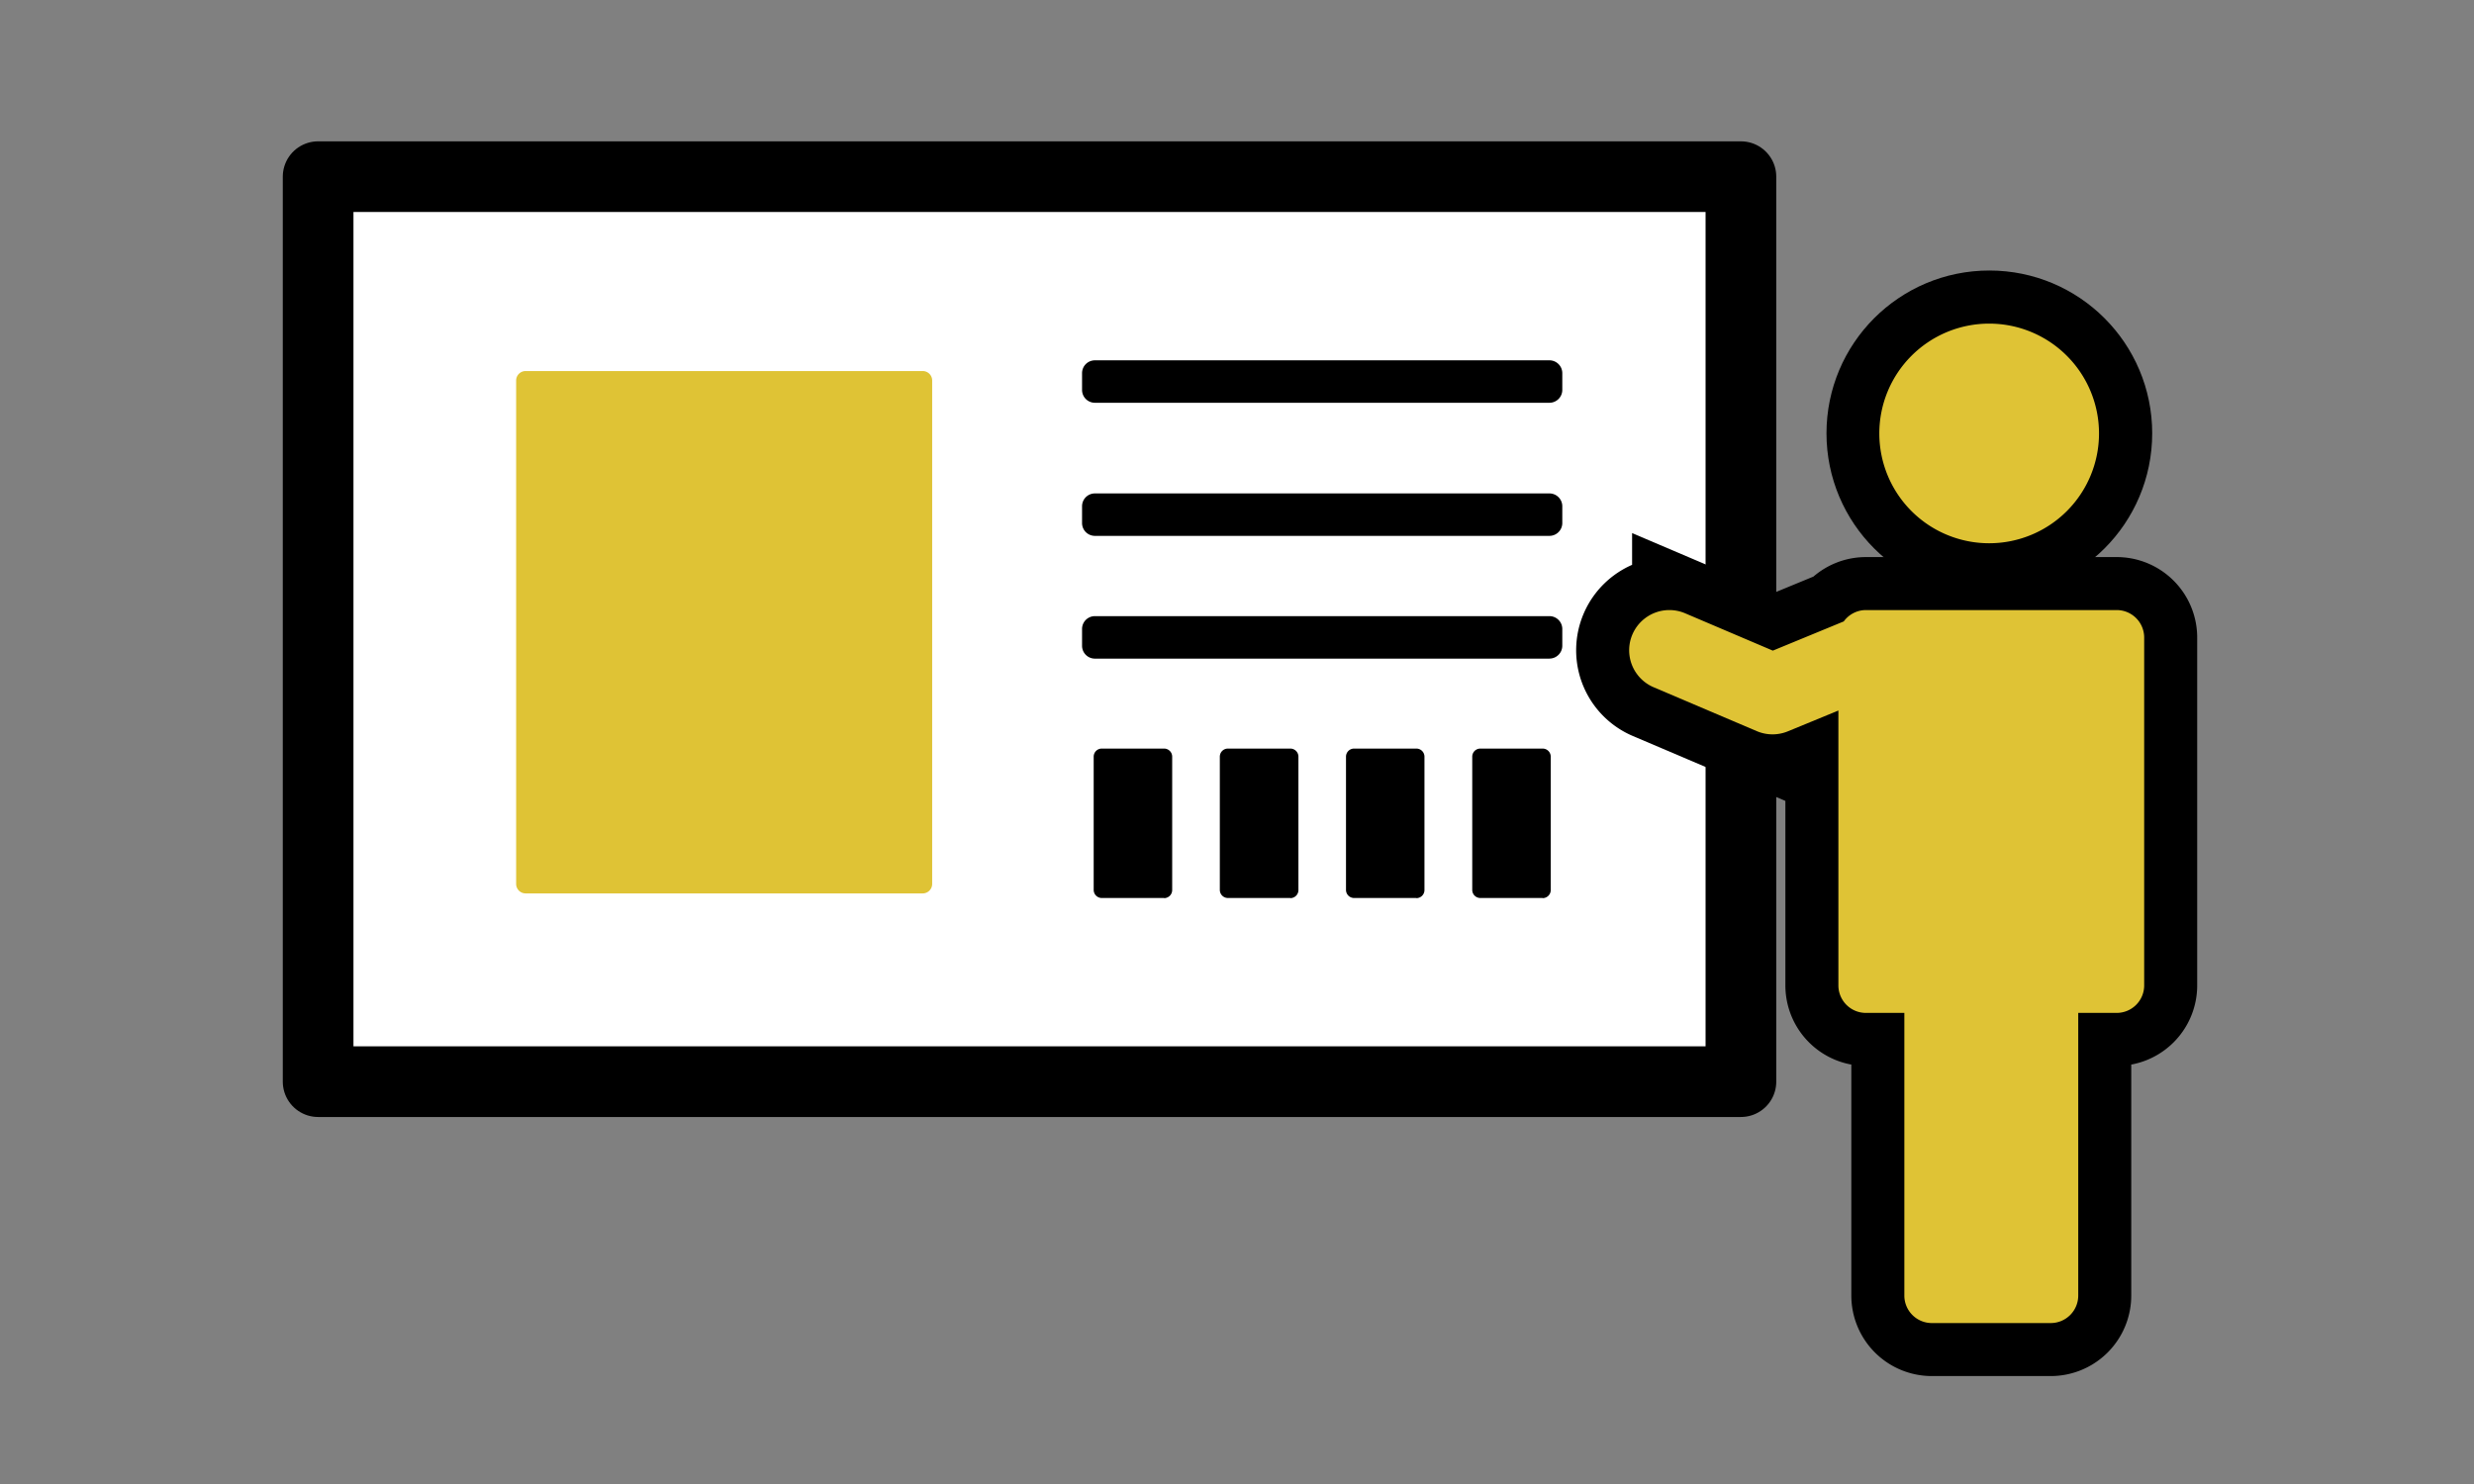
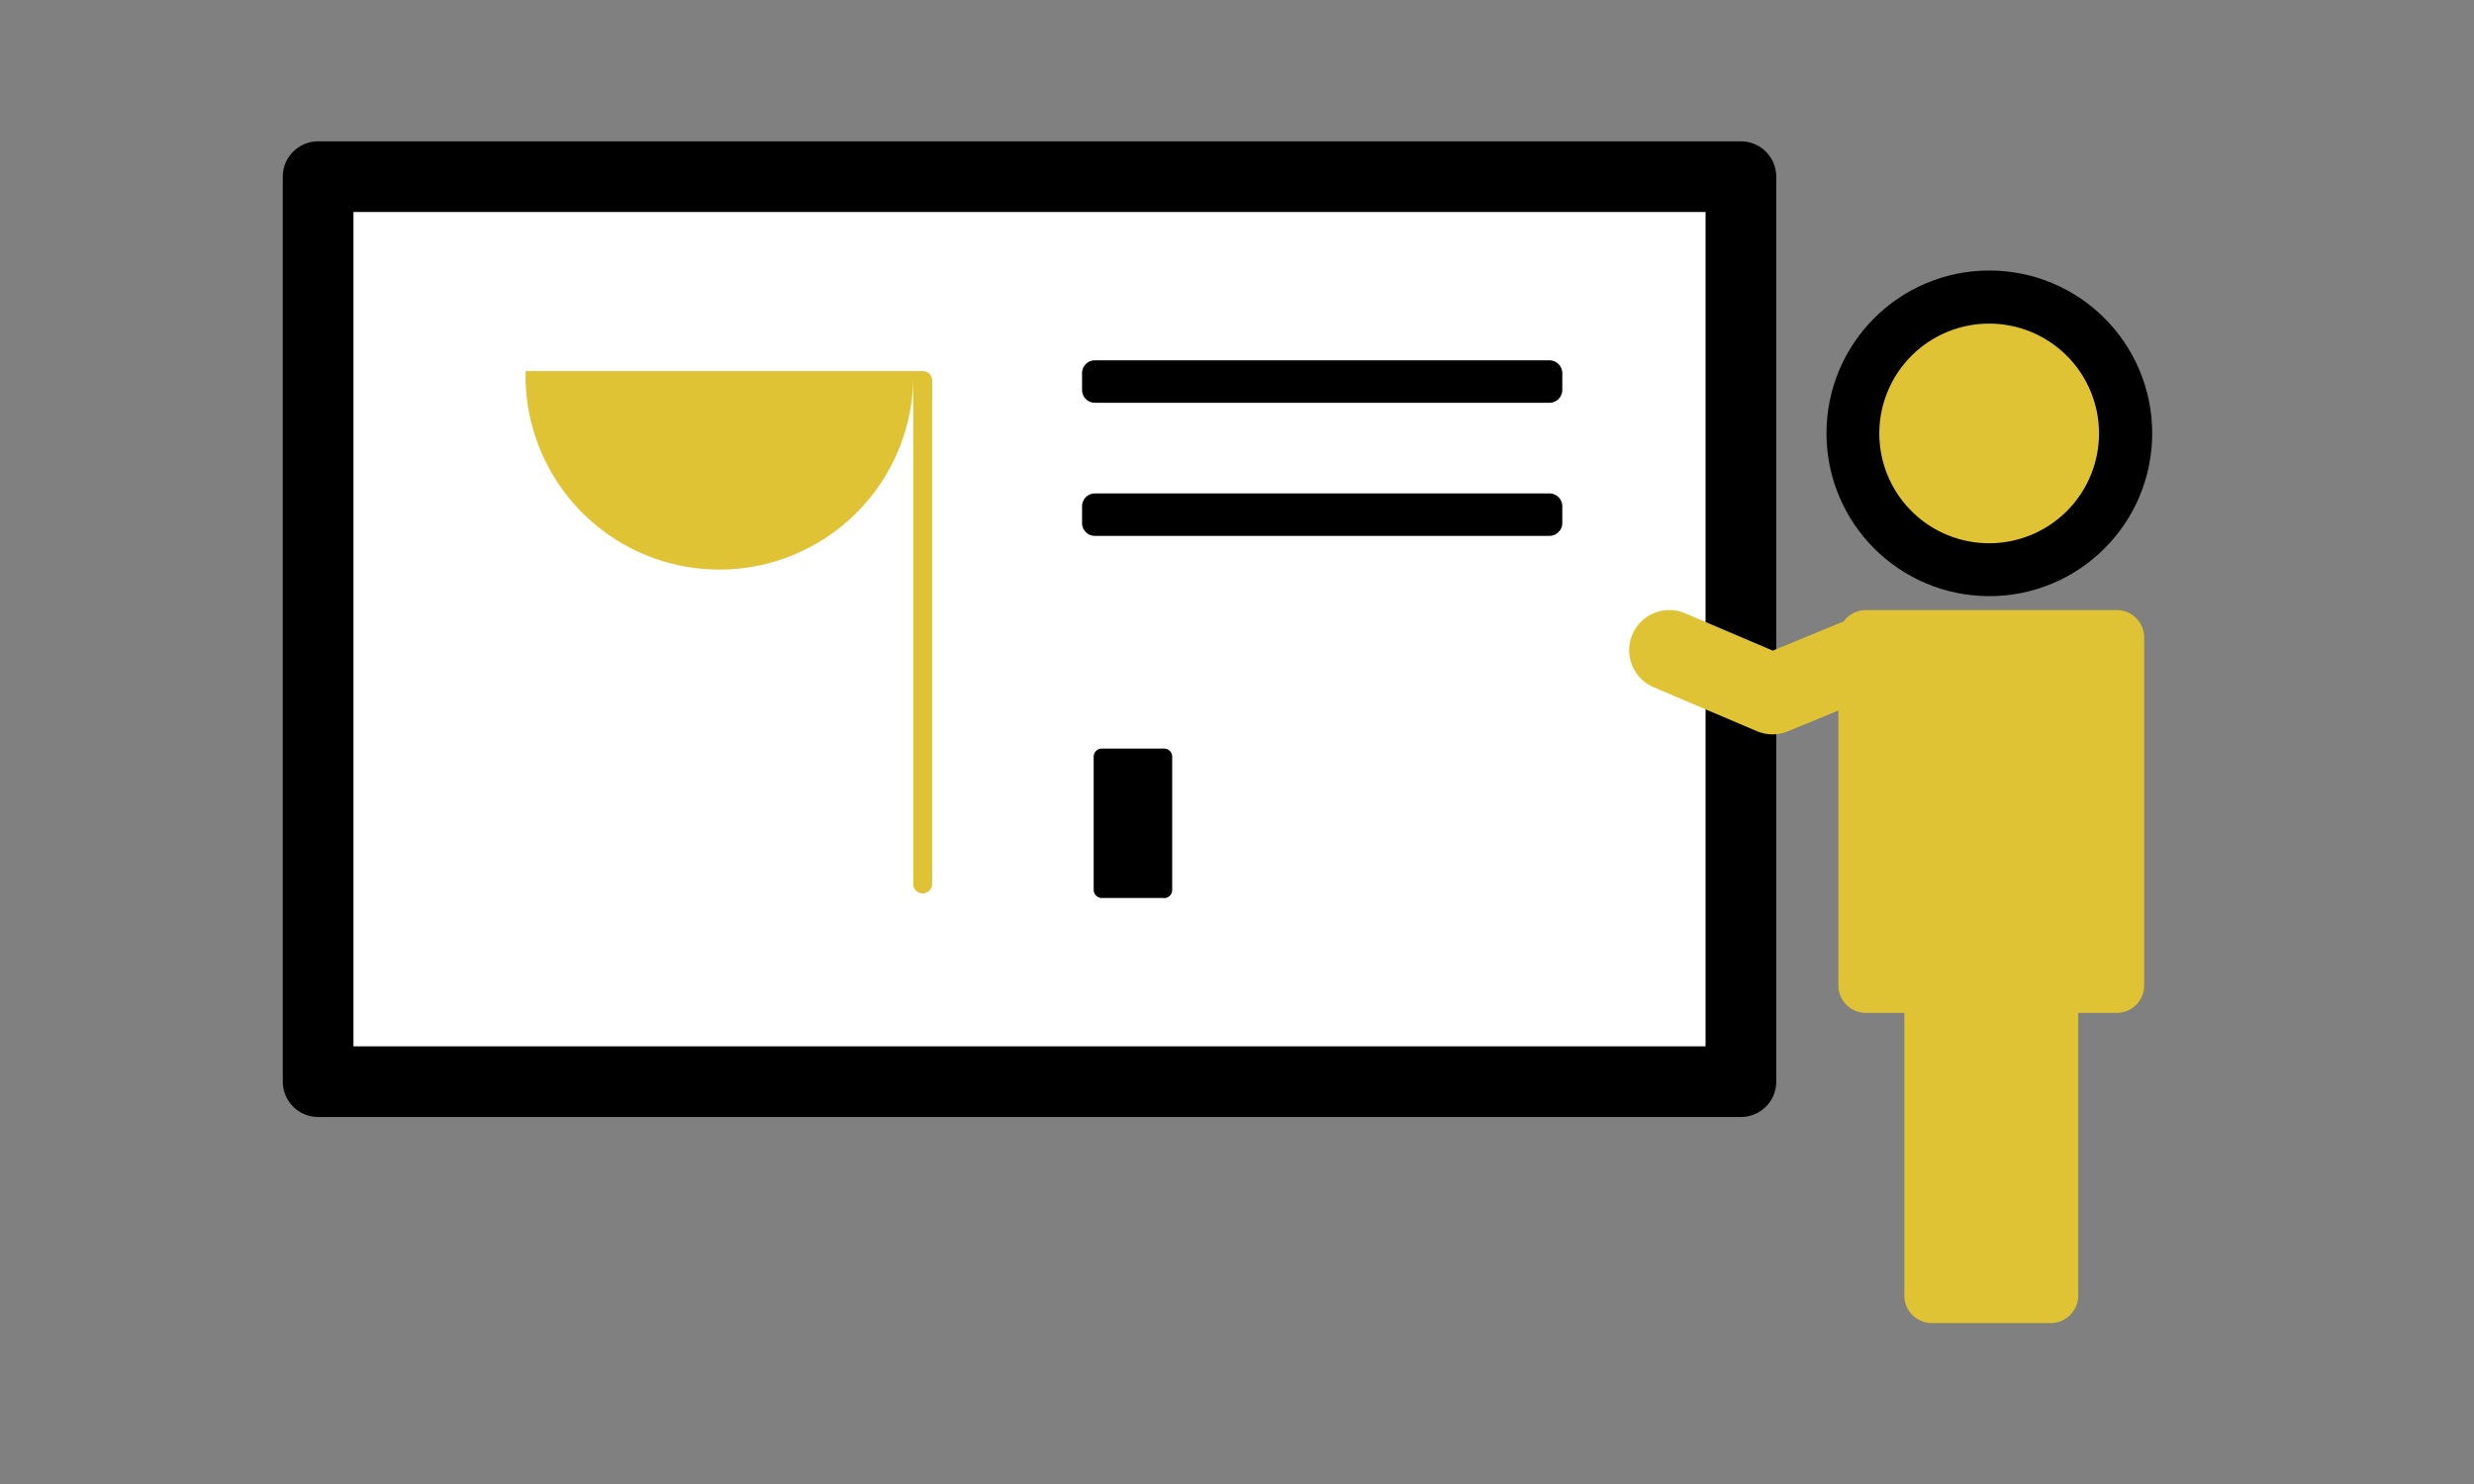
<svg xmlns="http://www.w3.org/2000/svg" width="70" height="42" viewBox="0 0 70 42">
  <rect x="0" y="0" width="70" height="42" fill="#808080" stroke="none" />
  <g id="ico_anchor06" transform="translate(-948 -393)">
    <g id="グループ_84841" data-name="グループ 84841" transform="translate(-0.468 -2.737)">
      <g id="グループ_84841-2" data-name="グループ 84841" transform="translate(956.999 400.267)">
        <rect id="長方形_21222" data-name="長方形 21222" width="40.257" height="25.613" transform="translate(0.47 0.47)" fill="#fff" stroke="#000" stroke-linecap="round" stroke-linejoin="round" stroke-width="2" />
        <path id="パス_118486" data-name="パス 118486" d="M78.091,18.318H65.229a.363.363,0,0,1-.363-.363v-.475a.363.363,0,0,1,.363-.363H78.091a.364.364,0,0,1,.363.363v.475a.364.364,0,0,1-.363.363" transform="translate(-42.781 -11.449)" />
        <path id="パス_118487" data-name="パス 118487" d="M78.091,29.274H65.229a.363.363,0,0,1-.363-.363v-.475a.363.363,0,0,1,.363-.363H78.091a.364.364,0,0,1,.363.363v.475a.364.364,0,0,1-.363.363" transform="translate(-42.781 -18.638)" />
-         <path id="パス_118488" data-name="パス 118488" d="M78.091,39.379H65.229a.363.363,0,0,1-.363-.363V38.54a.363.363,0,0,1,.363-.363H78.091a.364.364,0,0,1,.363.363v.475a.364.364,0,0,1-.363.363" transform="translate(-42.781 -25.269)" />
-         <path id="パス_118489" data-name="パス 118489" d="M29.8,32.784H18.565a.268.268,0,0,1-.268-.268V18.268A.268.268,0,0,1,18.565,18H29.8a.268.268,0,0,1,.268.268V32.516a.268.268,0,0,1-.268.268" transform="translate(-12.224 -12.029)" fill="#dfc335" />
+         <path id="パス_118489" data-name="パス 118489" d="M29.8,32.784a.268.268,0,0,1-.268-.268V18.268A.268.268,0,0,1,18.565,18H29.8a.268.268,0,0,1,.268.268V32.516a.268.268,0,0,1-.268.268" transform="translate(-12.224 -12.029)" fill="#dfc335" />
        <path id="パス_118490" data-name="パス 118490" d="M67.816,53.3H66.053a.229.229,0,0,1-.229-.229V49.3a.229.229,0,0,1,.229-.229h1.763a.229.229,0,0,1,.229.229v3.775a.229.229,0,0,1-.229.229" transform="translate(-43.41 -32.415)" />
-         <path id="パス_118491" data-name="パス 118491" d="M78.2,53.3H76.434a.229.229,0,0,1-.229-.229V49.3a.229.229,0,0,1,.229-.229H78.2a.229.229,0,0,1,.229.229v3.775a.229.229,0,0,1-.229.229" transform="translate(-50.222 -32.415)" />
-         <path id="パス_118492" data-name="パス 118492" d="M88.579,53.3H86.816a.229.229,0,0,1-.229-.229V49.3a.229.229,0,0,1,.229-.229h1.762a.229.229,0,0,1,.229.229v3.775a.229.229,0,0,1-.229.229" transform="translate(-57.034 -32.415)" />
-         <path id="パス_118493" data-name="パス 118493" d="M123.695,37.677h-7.1a.775.775,0,0,0-.627.321l-2.007.827-2.482-1.057a1.137,1.137,0,0,0-.891,2.093l2.92,1.243a1.138,1.138,0,0,0,.878.005l1.43-.589V48.3a.778.778,0,0,0,.778.778h1.088v8a.778.778,0,0,0,.778.778h3.364a.778.778,0,0,0,.778-.778v-8h1.088a.778.778,0,0,0,.778-.778V38.455a.778.778,0,0,0-.778-.778" transform="translate(-72.331 -24.941)" fill="none" stroke="#000" stroke-width="3" />
-         <path id="パス_118494" data-name="パス 118494" d="M98.961,53.3H97.2a.229.229,0,0,1-.229-.229V49.3a.229.229,0,0,1,.229-.229h1.763a.229.229,0,0,1,.229.229v3.775a.229.229,0,0,1-.229.229" transform="translate(-63.846 -32.415)" />
        <circle id="楕円形_215" data-name="楕円形 215" cx="3.108" cy="3.108" r="3.108" transform="translate(44.648 4.626)" fill="none" stroke="#000" stroke-miterlimit="10" stroke-width="3" />
      </g>
      <path id="パス_118485" data-name="パス 118485" d="M123.695,37.677h-7.1a.775.775,0,0,0-.627.321l-2.007.827-2.482-1.057a1.137,1.137,0,0,0-.891,2.093l2.92,1.243a1.138,1.138,0,0,0,.878.005l1.43-.589V48.3a.778.778,0,0,0,.778.778h1.088v8a.778.778,0,0,0,.778.778h3.364a.778.778,0,0,0,.778-.778v-8h1.088a.778.778,0,0,0,.778-.778V38.455a.778.778,0,0,0-.778-.778" transform="translate(884.668 375.326)" fill="#dfc335" />
      <path id="パス_118486-2" data-name="パス 118486" d="M136.7,17.2a3.108,3.108,0,1,1-3.108-3.108A3.108,3.108,0,0,1,136.7,17.2" transform="translate(871.158 390.804)" fill="#dfc335" />
    </g>
    <rect id="長方形_21223" data-name="長方形 21223" width="70" height="42" transform="translate(948 393)" fill="none" />
  </g>
</svg>